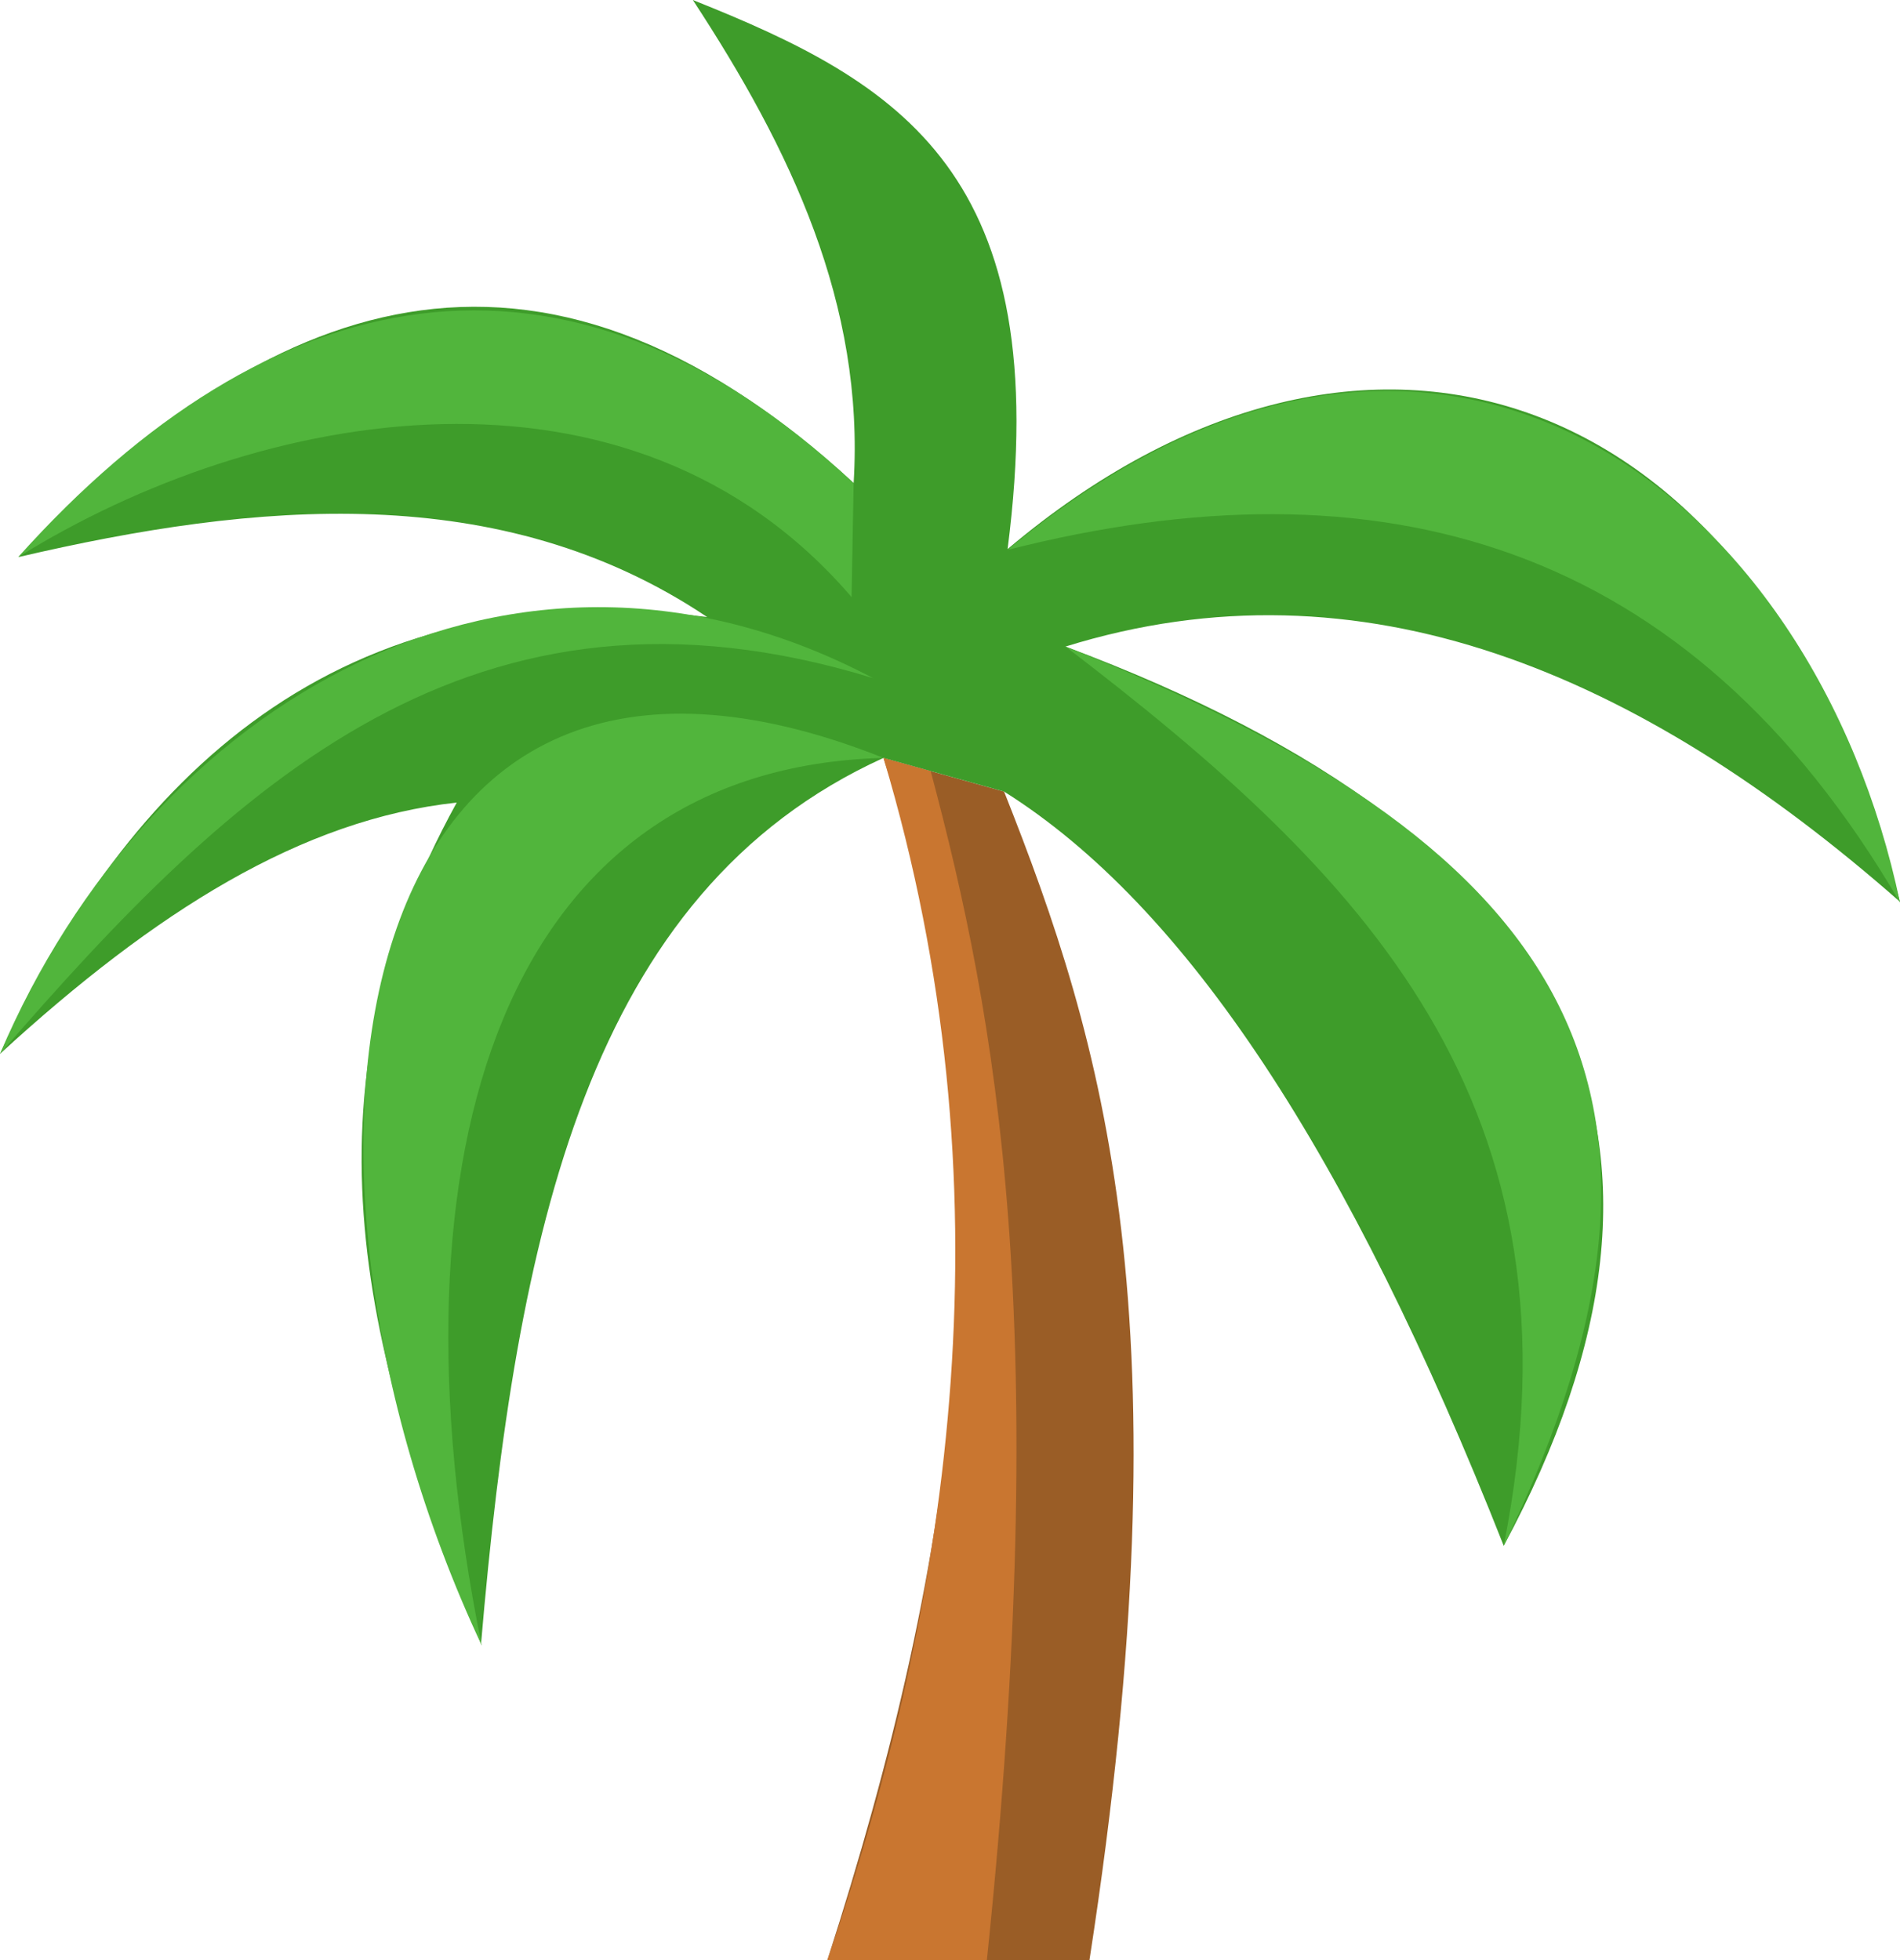
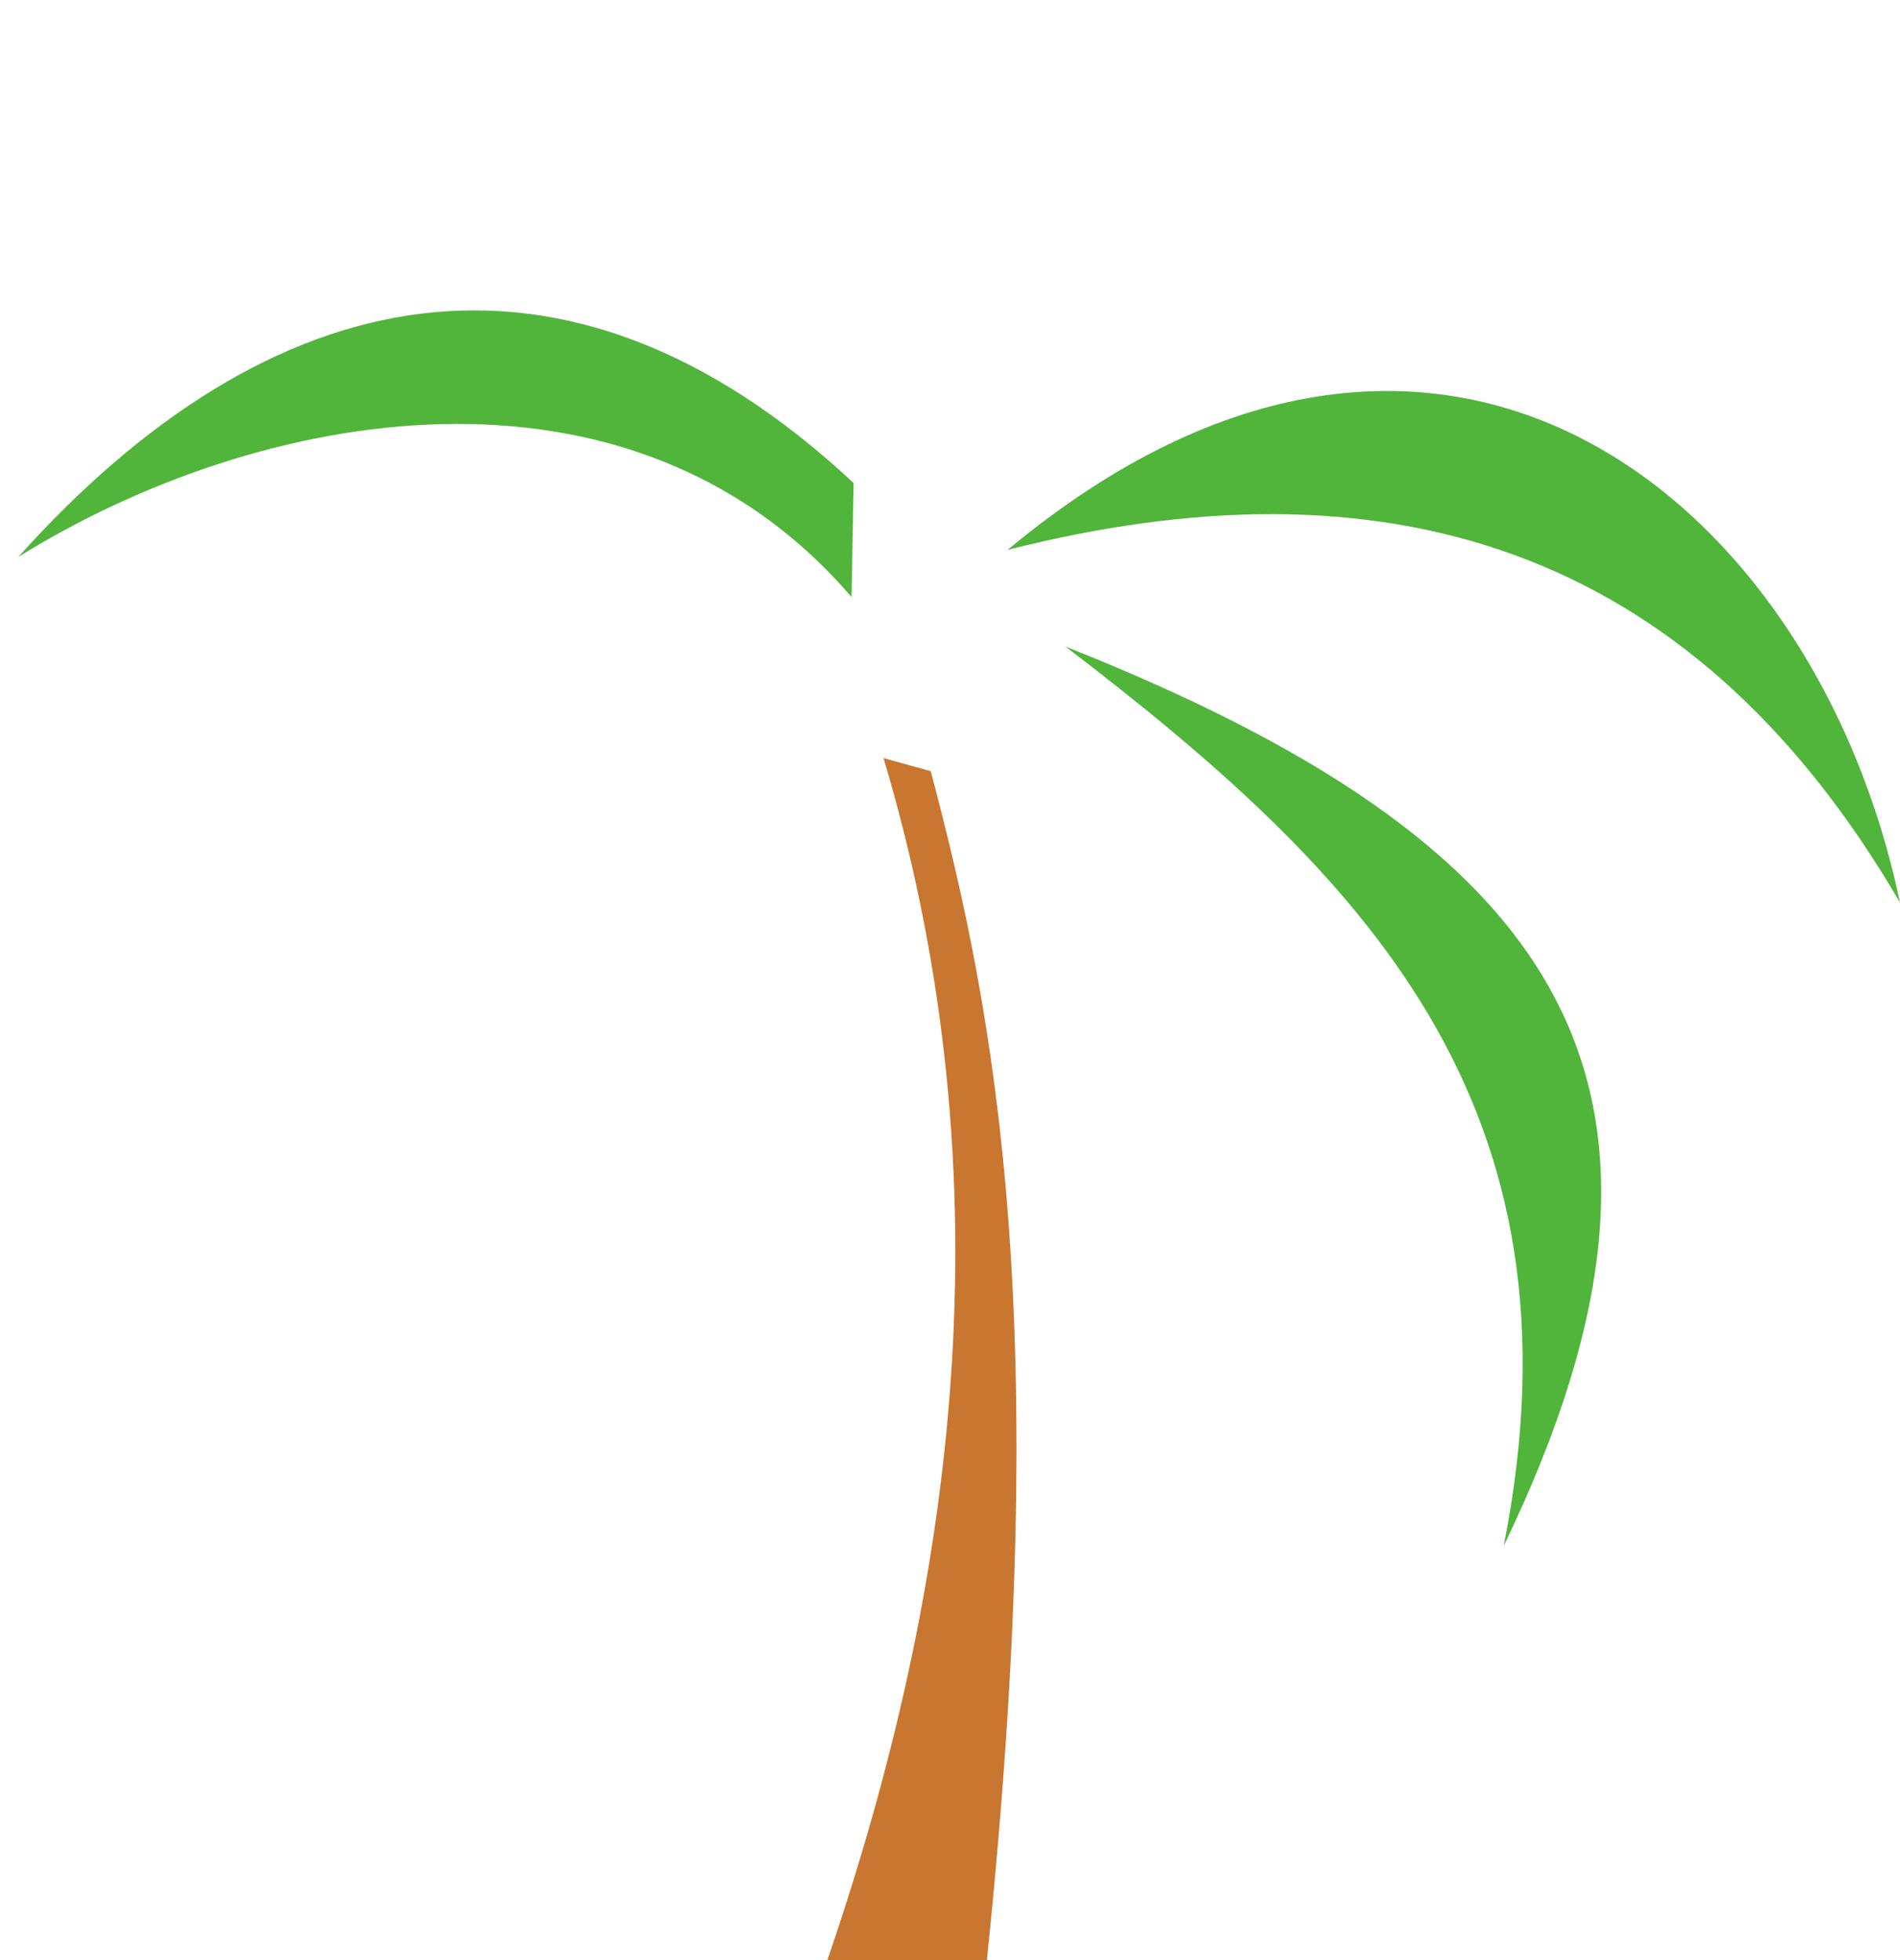
<svg xmlns="http://www.w3.org/2000/svg" id="Layer_1" data-name="Layer 1" viewBox="0 0 119.1 122.88">
  <defs>
    <style>.cls-1{fill:#9a5d26;}.cls-1,.cls-2,.cls-3,.cls-4{fill-rule:evenodd;}.cls-2{fill:#3e9c2a;}.cls-3{fill:#51b53c;}.cls-4{fill:#c97630;}</style>
  </defs>
  <title>coconut-tree-color</title>
-   <path class="cls-1" d="M55.38,47.51C63.81,73,60,97.61,51.86,122.88H68.29c6.22-40.21.87-57.57-5.35-73.26l-7.56-2.11Z" />
-   <path class="cls-2" d="M30.15,103.09c2.21-25.86,6.71-47.15,25.23-55.58l7.56,2.11C74.36,56.8,84.54,72.29,94.26,96.9c13.68-25.47,5-44.21-27.47-56.37,18.55-5.76,35.95,1.61,52.31,16-8.73-33-33.66-40.93-55.94-22.11C66.19,10.87,56.47,5.2,43.43,0,49.56,9.35,54.2,19.08,53.51,30.28,33.4,11.82,16.61,18.65,1.16,34.92,16,31.46,31.37,30,44.33,38.68,21.06,35.74,8,48.85,0,66.06c9.73-8.92,18.91-14.7,28.63-15.75-10.21,18.52-5.7,34.86,1.56,52.82l0,0Z" />
  <path class="cls-3" d="M53.51,30.28l-.13,7.15C39.5,21.25,16.22,25.53,1.14,34.92c15.67-17.47,34.13-21.66,52.37-4.64Z" />
-   <path class="cls-3" d="M0,66.06C9.39,44,32.17,30.6,54.73,42.51,29.66,34.81,14.66,49.13,0,66.06Z" />
  <path class="cls-3" d="M63.16,34.47c23.21-5.89,42.63-.71,55.94,22.11C113.77,31.1,90.15,12,63.16,34.47Z" />
  <path class="cls-3" d="M66.79,40.53c30.54,12.12,41.67,27,27.47,56.37,5.5-27.75-8.86-42.14-27.47-56.37Z" />
-   <path class="cls-3" d="M55.38,47.51c-23.64.63-31.5,24.37-25.19,55.62C15.75,72.29,21.55,34.06,55.38,47.51Z" />
  <path class="cls-4" d="M55.38,47.51c8,26.78,4.41,52.23-3.52,75.37h10c4.15-39.86.62-59-3.52-74.54l-3-.83Z" />
</svg>